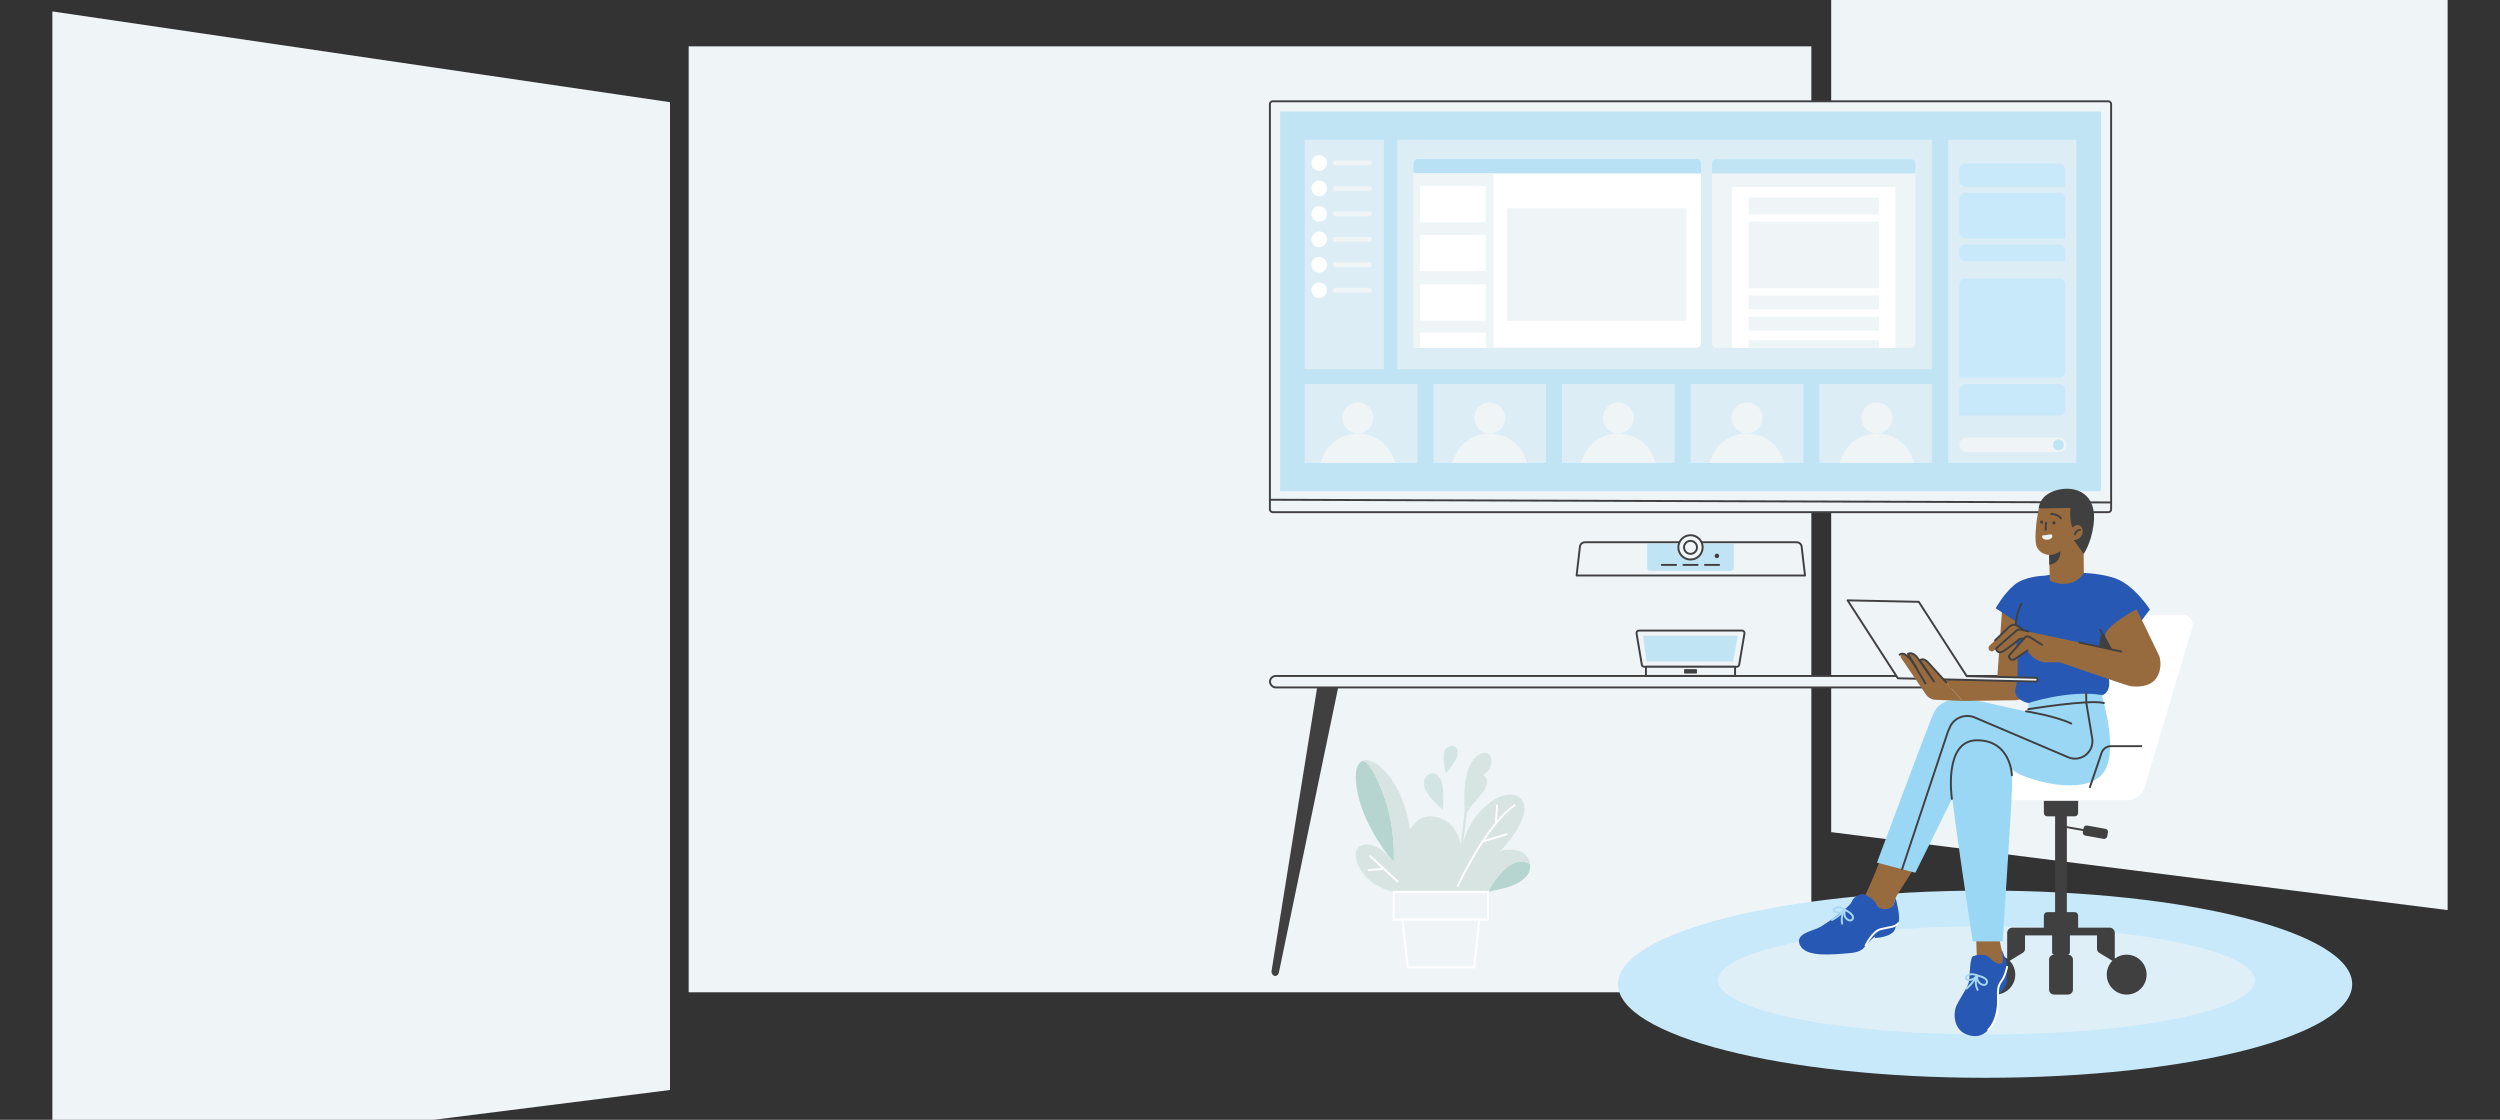
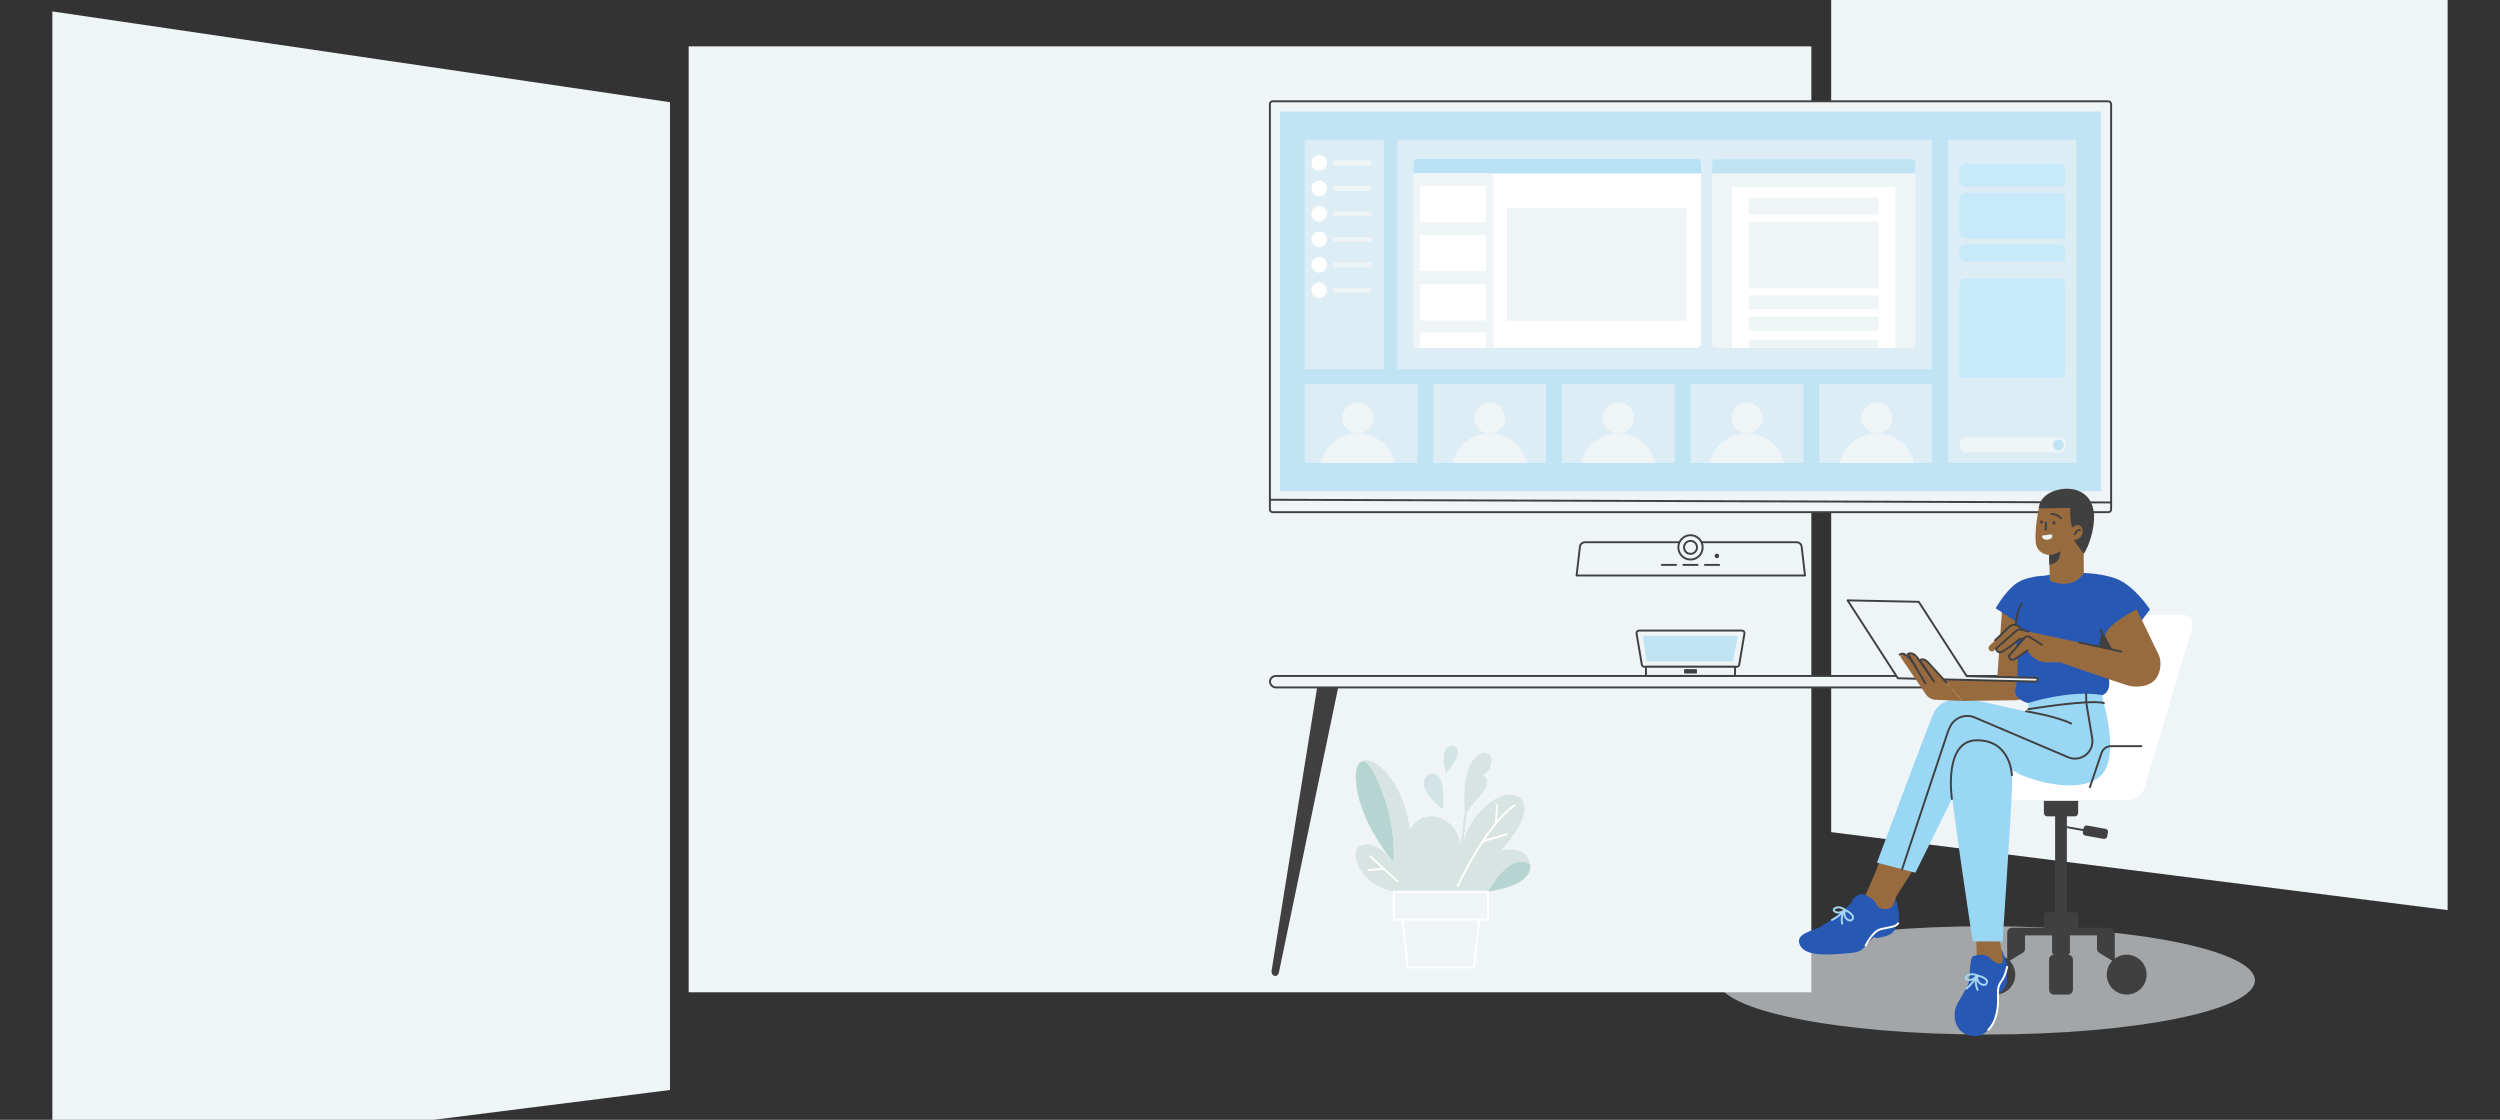
<svg xmlns="http://www.w3.org/2000/svg" id="Layer_1" data-name="Layer 1" version="1.1" viewBox="0 0 1920 860">
  <rect x="0" y="0" width="1920" height="860" fill="#333333" stroke="none" />
  <defs>
    <style>
      .cls-1, .cls-2, .cls-3, .cls-4, .cls-5, .cls-6 {
        stroke-width: 1.5px;
      }

      .cls-1, .cls-2, .cls-3, .cls-5 {
        fill: none;
      }

      .cls-1, .cls-2, .cls-3, .cls-6 {
        stroke-linecap: round;
        stroke-linejoin: round;
      }

      .cls-1, .cls-4 {
        stroke: #fff;
      }

      .cls-7 {
        fill: #986b3e;
      }

      .cls-7, .cls-8, .cls-9, .cls-10, .cls-11, .cls-12, .cls-13, .cls-14, .cls-15, .cls-16, .cls-17, .cls-18 {
        stroke-width: 0px;
      }

      .cls-2 {
        stroke: #a8d7f3;
      }

      .cls-3, .cls-5, .cls-6 {
        stroke: #404041;
      }

      .cls-8 {
        fill: #404041;
      }

      .cls-9 {
        opacity: .54;
      }

      .cls-9, .cls-11 {
        fill: #9ad7f5;
      }

      .cls-10 {
        opacity: .6;
      }

      .cls-10, .cls-4, .cls-17, .cls-6 {
        fill: #eff4f7;
      }

      .cls-4, .cls-5 {
        stroke-miterlimit: 10;
      }

      .cls-12, .cls-13 {
        fill: #b6d5d0;
      }

      .cls-13 {
        opacity: .5;
      }

      .cls-14 {
        fill: #c8e9fa;
      }

      .cls-15 {
        fill: #d7e4e1;
      }

      .cls-16 {
        fill: #fff;
      }

      .cls-18 {
        fill: #2759b4;
      }
    </style>
  </defs>
  <polygon class="cls-17" points="1406.35 639.08 1879.78 698.96 1879.78 -25.02 1406.35 -26.45 1406.35 639.08" />
  <polygon class="cls-17" points="514.55 837.11 40.22 896.99 40.22 8.78 514.55 78.48 514.55 837.11" />
  <rect class="cls-17" x="528.9" y="35.6" width="862.21" height="726.47" />
-   <path class="cls-14" d="M1524.56,683.97c-155.71,0-281.93,32.19-281.93,71.89s126.22,71.89,281.93,71.89,281.93-32.19,281.93-71.89-126.22-71.89-281.93-71.89" />
  <ellipse class="cls-10" cx="1525.64" cy="752.94" rx="206.13" ry="41.57" />
  <g>
    <path class="cls-8" d="M1011.57,527.95l-34.99,217.54c-.34,2.11,1.01,4.07,2.81,4.07h0c1.31,0,2.46-1.07,2.78-2.6l45.56-219.01h-16.16Z" />
    <rect class="cls-6" x="975.34" y="519.16" width="646.06" height="8.79" rx="4.39" ry="4.39" />
  </g>
  <g>
    <g>
      <path class="cls-6" d="M1386.26,441.99h-175.44l2.57-22.14c.23-1.94,1.86-3.4,3.81-3.4h162.66c1.95,0,3.59,1.46,3.81,3.4l2.57,22.14Z" />
-       <path class="cls-9" d="M1265.03,417.47h66.56v18.73c0,1.24-1.01,2.24-2.24,2.24h-62.07c-1.24,0-2.24-1.01-2.24-2.24v-18.73h0Z" />
      <circle class="cls-6" cx="1298.31" cy="420.38" r="9.34" />
      <circle class="cls-6" cx="1298.31" cy="420.38" r="4.98" />
      <line class="cls-6" x1="1276.32" y1="433.83" x2="1287.21" y2="433.83" />
      <line class="cls-6" x1="1292.86" y1="433.83" x2="1303.76" y2="433.83" />
      <line class="cls-6" x1="1309.41" y1="433.83" x2="1320.3" y2="433.83" />
      <circle class="cls-8" cx="1318.57" cy="426.94" r="1.73" />
    </g>
    <g>
      <rect class="cls-6" x="975.28" y="77.79" width="646.06" height="315.57" rx="2.11" ry="2.11" />
      <rect class="cls-9" x="983.09" y="85.67" width="630.45" height="291.59" />
      <line class="cls-6" x1="975.28" y1="383.81" x2="1621.34" y2="385.88" />
    </g>
    <g>
      <rect class="cls-10" x="1496.29" y="107.36" width="98.27" height="248.2" />
      <rect class="cls-10" x="1002.06" y="294.91" width="86.54" height="60.65" />
      <rect class="cls-10" x="1100.83" y="294.91" width="86.54" height="60.65" />
      <rect class="cls-10" x="1199.6" y="294.91" width="86.54" height="60.65" />
      <rect class="cls-10" x="1298.38" y="294.91" width="86.54" height="60.65" />
      <rect class="cls-10" x="1397.15" y="294.91" width="86.54" height="60.65" />
      <rect class="cls-10" x="1073.24" y="107.36" width="410.45" height="176.2" />
      <rect class="cls-10" x="1002.06" y="107.36" width="60.73" height="176.2" />
    </g>
  </g>
  <g>
    <path class="cls-6" d="M1333.83,512.08h-71.04c-.92,0-1.71-.66-1.86-1.57l-4.06-24.02c-.19-1.15.69-2.2,1.86-2.2h79.16c1.17,0,2.06,1.05,1.86,2.2l-4.06,24.02c-.15.91-.94,1.57-1.86,1.57Z" />
    <rect class="cls-6" x="1264.1" y="512.08" width="68.43" height="7.01" rx=".44" ry=".44" />
    <rect class="cls-8" x="1293.36" y="513.91" width="9.9" height="3.35" rx=".42" ry=".42" />
    <polygon class="cls-9" points="1261.71 488.28 1264.63 508.02 1330.98 508.02 1334.68 488.28 1261.71 488.28" />
  </g>
  <g>
    <path class="cls-12" d="M1172,673.33c2.6-2.8,3.53-6.34,3.09-9.69-16.71-10.01-32.26,21.3-32.26,21.3,9.78-2.27,21.95-3.85,29.17-11.61Z" />
    <path class="cls-12" d="M1041.3,599.04c1.81,28.03,21.51,53.98,27.41,61.17.58.66,1.13,1.32,1.66,1.97,0,0,1.78-24.63-7-49.34-6.67-18.78-13.54-30.59-17.98-27.94,0,0,0,0,0,0-2.92,1.94-4.59,6.51-4.09,14.15Z" />
    <path class="cls-12" d="M1070.38,662.17c-.53-.64-1.09-1.3-1.66-1.97,1.05,1.28,1.66,1.97,1.66,1.97Z" />
    <path class="cls-15" d="M1166.54,653.42c-2.99-.93-12.36-1.8-14.88,1,3.44-3.82,6.77-7.76,9.79-11.93,4.09-5.64,8.16-12.44,9.22-19.43,1.33-8.76-5.17-14.25-13.93-12.51-10.94,2.17-21.1,12.3-26.63,21.56-2.53,4.24-4.82,9.2-6.25,14.29.93-8.34,1.91-16.5,2.62-22.31,1.32-2.14,4.2-6.15,10.4-13.26,10.89-12.48,1.56-15.73,1.55-15.73,2.13-.58,4.54-2.89,5.24-4.13,1.25-2.23,1.94-5.11,1.68-7.66-.17-1.69-.94-3.4-2.36-4.32-1.3-.83-2.98-.91-4.47-.5-4.47,1.23-7.76,5.37-9.67,9.37-2.56,5.39-3.51,11.47-3.99,17.37-.4,4.88-.38,9.8-.08,14.68.05.84.11,1.68.18,2.52-.8,6.5-2.02,16.66-3.13,26.72-1.1-6.52-4.55-16.4-15.25-20.61-16.65-6.55-23.79,9.03-23.79,9.03-4.2-36.41-27.72-59.1-37.42-52.67,4.44-2.65,11.31,9.16,17.98,27.94,8.78,24.72,7,49.34,7,49.34,0,0-.62-.69-1.66-1.97-4.29-4.94-9.78-10.11-16.23-11.39-.34-.07-.69-.13-1.04-.17-6.42-.83-11.17,2.55-10.14,9.35,2.21,14.57,15.52,23.85,29.08,26.93h72.45s15.54-31.3,32.26-21.29c-.6-4.53-3.69-8.71-8.54-10.22Z" />
    <path class="cls-13" d="M1108.06,621.89c.02-.51-3.16-2.78-3.55-3.15-2.51-2.38-4.91-4.93-6.94-7.74-1.91-2.64-3.92-5.83-4.08-9.19-.12-2.68,1.38-5.52,3.68-6.92,1.49-.91,3.4-1.18,5.01-.52,8.19,3.35,6.18,20.83,5.88,27.52Z" />
    <path class="cls-13" d="M1110.5,594.01c.23-.3-.74-3.06-.82-3.45-.52-2.54-.89-5.13-.93-7.72-.04-2.44.1-5.26,1.45-7.38,1.08-1.7,3.22-2.79,5.22-2.66,1.3.08,2.59.74,3.3,1.83,3.58,5.57-5.15,15.42-8.21,19.39Z" />
    <path class="cls-1" d="M1119.55,680.5s21.61-47.03,43.65-62.03" />
    <line class="cls-1" x1="1138.69" y1="646.21" x2="1157.07" y2="640.74" />
    <line class="cls-1" x1="1148.76" y1="632.41" x2="1149.8" y2="618.47" />
    <line class="cls-1" x1="1052.33" y1="657.57" x2="1073.24" y2="676.88" />
    <line class="cls-1" x1="1062.79" y1="667.22" x2="1050.97" y2="668.25" />
    <polygon class="cls-4" points="1132.09 743 1081.12 743 1075.2 689.07 1138.01 689.07 1132.09 743" />
    <rect class="cls-4" x="1070.38" y="684.93" width="72.45" height="21.25" />
  </g>
  <g>
    <g>
      <path class="cls-16" d="M1515.32,591.05c6.81-2.98,23.84.81,36.45,4.35,6.72,1.89,13.71-1.97,15.71-8.66l31.17-104.45c1.78-5.97,7.27-10.07,13.51-10.07h64.41c5,0,8.6,4.82,7.16,9.62l-36.6,122.66c-1.78,5.97-7.27,10.07-13.51,10.07h-122.32c-3.62,0-6.54-3.03-6.33-6.64.36-6.21,2.15-13.27,10.35-16.86Z" />
      <path class="cls-8" d="M1531.47,733.22c3.77-.22,7.27.93,10.05,2.99v-19.79c0-2.2,1.78-3.98,3.98-3.98h24.18v-9.31c0-1.43,1.16-2.59,2.59-2.59h6.05v-73.58h-6.05c-1.43,0-2.59-1.16-2.59-2.59v-9.31h26.31v9.31c0,1.43-1.16,2.59-2.59,2.59h-6.05v73.58h6.05c1.43,0,2.59,1.16,2.59,2.59v9.31h24.18c2.2,0,3.98,1.78,3.98,3.98v19.79c2.78-2.07,6.27-3.21,10.05-2.99,7.66.45,13.89,6.64,14.37,14.3.58,9.24-7.03,16.86-16.27,16.28-7.74-.49-13.98-6.86-14.31-14.61-.19-4.4,1.48-8.41,4.29-11.31l-10.16-6.19c-1.01-.62-1.63-1.72-1.63-2.91v-10.38h-20.8v12.96c0,1.02-.82,1.84-1.84,1.84h.34c2.11,0,3.83,1.71,3.83,3.83v22.98c0,2.11-1.71,3.83-3.83,3.83h-10.68c-2.11,0-3.83-1.71-3.83-3.83v-22.98c0-2.11,1.71-3.83,3.83-3.83h.34c-1.02,0-1.84-.82-1.84-1.84v-12.96h-20.8v10.38c0,1.19-.62,2.29-1.63,2.91l-10.16,6.19c2.81,2.9,4.48,6.91,4.29,11.31-.33,7.75-6.57,14.12-14.31,14.61-9.24.58-16.86-7.04-16.27-16.28.48-7.65,6.71-13.85,14.37-14.3Z" />
      <line class="cls-5" x1="1580.91" y1="634.1" x2="1602.47" y2="637.96" />
      <rect class="cls-8" x="1605.43" y="629.69" width="7.85" height="19.01" rx="2.24" ry="2.24" transform="translate(2522.32 -832.23) rotate(100.16)" />
    </g>
    <path class="cls-7" d="M1517.61,718.63l.91,24.46,21.35-.73s-3.83-18.49-4.38-21.11c-.55-2.62-1.1-6.09-1.1-6.09l-16.79,3.46Z" />
    <path class="cls-18" d="M1541.33,743.96s.16,6.29.15,8.8-2.23,7.76-6.85,10.99l-1.28-8.48,7.98-11.31Z" />
    <path class="cls-18" d="M1541.48,742.56c0,4.38-4.75,10.59-6.21,14.96-1.46,4.38.55,16.43-3.47,25.55-2.01,4.56-4.56,8.35-7.92,10.56-3.36,2.23-7.51,2.86-12.71,1.13-2.68-.9-4.7-2.29-6.19-3.96-4.29-4.8-4.24-11.87-3.3-15.94,1.28-5.47,9.49-15.7,10.41-20.81.91-5.11.54-20.25,3.83-19.89,0,0,8.38-2.81,12.23,1.46,3.85,4.26,7.7,5.12,9.32,4.07,1.55-1-.26-10.04-.38-10.67.26.53,4.38,9.29,4.38,13.53Z" />
    <path class="cls-7" d="M1447.91,650.41s-15.92,42.99-22.19,48.42c-6.27,5.43-22.91,20.72-22.91,20.72l47.33-11.8,5.93-18.86,18.47-29.28-26.64-9.2Z" />
    <path class="cls-18" d="M1437.89,717.04l2.4,3.36s14.36-.64,15.37-7.96l-17.77,4.6Z" />
    <path class="cls-18" d="M1432,727.35s7.07-8.83,10.06-9.09c2.99-.26,14.49-3.73,14.52-7.84s-11.42-.96-11.42-.96l-14.09,6.9.94,10.99Z" />
    <path class="cls-18" d="M1431.32,686.75c2.3.77,8.55,4.08,10.08,8.3,1.53,4.22,11.36,4.36,12.89-.48l1.52-4.85s4.71,16.25,1.7,19.85c-3.01,3.61-11.87,1.57-18.45,6.87-6.59,5.31-3.31,14.24-17.77,15.47-14.46,1.24-34.19,3.43-38.83-5.88-4.65-9.31,10.44-11.06,15.85-14.3,5.41-3.25,22.31-15.07,23.8-19.21,1.49-4.14,7.06-6.49,9.21-5.77Z" />
    <polygon class="cls-11" points="1614.64 560.15 1557.7 560.15 1557.99 526.63 1614.64 526.63 1614.64 560.15" />
    <path class="cls-11" d="M1594.94,554.01s-31.18-5.51-63.27-13.03c-32.09-7.52-42.42-3.83-47.58,8.71-5.16,12.54-42.6,112.83-42.6,112.83l29.51,7.75,47.21-95.31,31.8,18.97c8.38,5,49.62,17.81,64.62.45,13.32-15.41.05-58.3.05-58.3l-19.74,17.94Z" />
    <path class="cls-11" d="M1518.35,568.52c14.62-2.1,28.03,8.05,26.93,35.34-1.11,27.3-7.28,119.14-7.28,119.14h-22.97s-15.49-101.44-16.96-122.09c-1.48-20.66,7.01-30.48,20.29-32.39Z" />
    <path class="cls-7" d="M1533.9,520.33l3.71-52.28,18.23,11.51s4.37,28.74,4.38,45.13c0,12.9-12.42,13.09-12.42,13.09l-40.65.55-16.49-18.93,43.24.93Z" />
    <path class="cls-18" d="M1651.13,468.05s-12.37-19.27-27.27-24.13c-24.05-7.86-54.09-1.74-54.09-1.74,0,0-14.62.16-22.87,7.1-8.25,6.94-14.22,17.87-14.22,17.87l15.92,10.46s-1.46,5.57-.37,13.65c1.09,8.08,2.4,27.65-.21,36.92-2.6,9.27,9.68,11.75,9.68,11.75,0,0,31.71-10.42,56.94-6.11,0,0,6.51-1.52,5.04-12.27-1.46-10.76,31.45-53.49,31.45-53.49Z" />
    <path class="cls-6" d="M1473.6,462.21l36.85,57.09,53.01,1.27c.47.01.9.26,1.16.65.63.97-.07,2.26-1.22,2.23l-105.84-2.53-38.62-59.84,54.66,1.12Z" />
    <line class="cls-3" x1="1622.52" y1="499.71" x2="1612.91" y2="483.78" />
    <path class="cls-8" d="M1614.37,485s-8.14,23.38,5.52,33.7c13.67,10.31,6.95-21.04,6.95-21.04l-8.3-5.63-4.16-7.03Z" />
    <path class="cls-7" d="M1527.98,495.81l14.67-13.85c2.25-2.13,5.67-2.34,8.16-.5l4.1,3.02,67.24,14.31-4.51-8.43-.82-1.54c-.85-4.25,6.74-10.54,17.21-17.05,2.31-1.43,4.6-2.68,6.81-3.72l6.25,12.47,11.22,23.32s3.04,8.24-1.86,16.3c-4.89,8.07-16.71,7.72-21.43,6.52-4.73-1.2-53.12-18.03-53.12-18.03l-11.37.02s-9.01-.75-13.41-9.05l-10.2,6.85c-1.04.7-2.44.47-3.21-.53-.72-.94-.67-2.28.13-3.16l11.19-12.32-3.88.32-13.73,9.88c-.97.7-2.29.61-3.16-.22-1.02-.97-1.06-2.61-.08-3.63l2.1-2.19-4.76,4.91c-1.01,1.04-2.66,1.02-3.64-.04-.97-1.04-.92-2.68.12-3.66Z" />
    <line class="cls-3" x1="1596.99" y1="493.43" x2="1629.23" y2="500.42" />
    <path class="cls-3" d="M1557.99,485l-5.94-1.43c-1.25-.3-2.56.02-3.54.87l-15.62,13.63s.86,4.15,4.52,2.56c3.66-1.59,13.73-9.88,13.73-9.88l3.26-.41" />
    <path class="cls-3" d="M1557.11,499.6l-10.2,6.85s-3.2,1.54-4.2-2.6l12.31-14.12c.91-1.06,2.45-1.3,3.63-.56l9.52,5.95" />
    <path class="cls-3" d="M1553.53,483.46l-3.67-2.61c-2.09-1.49-4.92-1.28-6.78.51l-10.8,10.39" />
    <path class="cls-7" d="M1461.41,501.74c.89-.21,1.81.15,2.34.9l4.02,5.66-1.88-2.9c-.97-1.5-.12-3.51,1.62-3.82.97-.17,1.94.26,2.48,1.09l8.69,11.16-3.68-4.48c-.59-1.2-.09-2.66,1.11-3.22.91-.42,1.97-.2,2.66.53l11.87,12.74h0l16.49,18.93-.09-.03-20.63-.87c-2.92-.12-5.61-1.63-7.28-4.08l-19.08-28.06c-.91-1.33-.21-3.18,1.34-3.54Z" />
    <path class="cls-3" d="M1494.78,524.13l-14.22-15.58s-3.17-3.6-6.18-1.54l10.9,16.38" />
    <path class="cls-3" d="M1482.11,518.66l-9.75-13.79s-3.51-4.71-7.05-2.67l13.34,22.56" />
    <path class="cls-3" d="M1471.8,513.07s-8.22-14.55-12.85-10.28" />
    <path class="cls-3" d="M1548.11,479.86s.47-9.52,4.28-16.18" />
    <path class="cls-7" d="M1565.75,390.51s-3.09,14.59-2.38,25.3c.54,8.21,6.84,10.13,10.35,10.39l.58,19.79s16.05,8.22,26.08-5.7l-.14-16.23,2.9-26.35-13.13-13.14-24.26,5.94Z" />
    <path class="cls-8" d="M1573.71,426.21s4.19.28,8.55-2.96c0,0,1.27,8.78-8.37,10.52l-.18-7.56Z" />
    <ellipse class="cls-8" cx="1577.45" cy="401.6" rx="1.21" ry="1.23" />
    <ellipse class="cls-8" cx="1567.98" cy="400.94" rx="1.21" ry="1.23" />
    <path class="cls-8" d="M1565.75,390.51s0-10.9,15.12-14.42c12.91-3.01,30.49,2.5,26.93,27.48-2.03,14.21-7.55,21.85-7.55,21.85l-7.53-10.64s5.25-.17,6.55-5.01c1.3-4.84-2.7-9.13-7.57-4.62,0,0-2.36-3.8-1.69-15.07l-24.26.43Z" />
    <path class="cls-3" d="M1593.5,410.33s1.2-3.42,3.96-3.42" />
    <line class="cls-3" x1="1571.28" y1="401.41" x2="1571.05" y2="406.9" />
    <path class="cls-17" d="M1568.36,412.52c-.28-.66.19-1.41.9-1.4.93.01,2.41-.09,4.43-.6,3.76-.93,3.07,3.15-.22,3.8-3.34.67-4.62-.64-5.11-1.81Z" />
    <path class="cls-3" d="M1575.33,394.76s4.42-.29,7.5,3.29" />
    <path class="cls-3" d="M1556.03,546.28s22.41,3.53,34.67,9.4" />
    <path class="cls-3" d="M1545.12,595.4s-.67-26.87-26.77-26.87-19.28,45.07-19.28,45.07" />
    <path class="cls-3" d="M1460.8,667.58l34.85-104.59c.42-1.17,1.14-3.23,2.31-5.45,3.54-6.72,11.78-9.45,18.77-6.47l71.63,30.5c9.68,4.12,20.12-4.02,18.47-14.42l-4.54-27.24-.14-7.15" />
    <path class="cls-3" d="M1557.7,544.68s46.59-7.69,58.07-4.76" />
    <path class="cls-1" d="M1432.79,726.26s5.11-10.99,11.6-12.65c6.49-1.65,11.44-1.55,13.45-4.54" />
    <path class="cls-1" d="M1541.48,742.56s-1.39,7.01-4.4,10.97c-3.01,3.96-2.74,7.33-2.58,14.89.16,7.56-2.22,17.52-7.5,22.5" />
    <path class="cls-2" d="M1416.96,698.8s-3.74-3.32-7.47-1.41c-3.73,1.91,2.26,5.92,7.47,1.41Z" />
    <path class="cls-2" d="M1416.96,698.8s9.05,4.05,5.2,7.74c-1.63,1.57-7.27-1.28-5.2-7.74Z" />
    <path class="cls-2" d="M1414.81,709.37c-1.45-6.1,2.15-10.57,2.15-10.57,0,0-4.22,4.88-10.02,7.71" />
    <path class="cls-2" d="M1518.42,749.15s-4.53-2.42-7.79.39c-3.26,2.8,3.68,5.36,7.79-.39Z" />
    <path class="cls-2" d="M1518.42,749.15s10,1.87,7.04,6.48c-1.25,1.95-7.56.47-7.04-6.48Z" />
    <path class="cls-2" d="M1518.81,760.2c-2.91-5.74-.39-11.06-.39-11.06,0,0-3.04,5.88-8.15,10.09" />
    <path class="cls-5" d="M1645.16,573.07h-23.97c-3.25,0-6.14,2.07-7.19,5.15l-9.13,26.85" />
  </g>
  <g>
    <path class="cls-14" d="M1509.49,125.6h71.88c2.57,0,4.66,2.09,4.66,4.66v13.19h-76.54c-2.57,0-4.66-2.09-4.66-4.66v-8.52c0-2.57,2.09-4.66,4.66-4.66Z" />
    <path class="cls-14" d="M1509.49,187.79h71.88c2.57,0,4.66,2.09,4.66,4.66v8.3h-76.54c-2.57,0-4.66-2.09-4.66-4.66v-3.64c0-2.57,2.09-4.66,4.66-4.66Z" />
-     <path class="cls-14" d="M1509.49,294.91h76.54v19.52c0,2.57-2.09,4.66-4.66,4.66h-71.88c-2.57,0-4.66-2.09-4.66-4.66v-14.86c0-2.57,2.09-4.66,4.66-4.66Z" transform="translate(3090.85 614.01) rotate(180)" />
    <path class="cls-14" d="M1509.49,148.04h71.88c2.57,0,4.66,2.09,4.66,4.66v30.51h-76.54c-2.57,0-4.66-2.09-4.66-4.66v-25.84c0-2.57,2.09-4.66,4.66-4.66Z" />
    <path class="cls-14" d="M1509.49,213.88h76.54v71.57c0,2.57-2.09,4.66-4.66,4.66h-71.88c-2.57,0-4.66-2.09-4.66-4.66v-66.91c0-2.57,2.09-4.66,4.66-4.66Z" transform="translate(3090.85 503.99) rotate(180)" />
    <rect class="cls-17" x="1504.82" y="336.02" width="82.18" height="11.26" rx="5.63" ry="5.63" />
    <circle class="cls-9" cx="1580.87" cy="341.65" r="4.16" />
    <path class="cls-9" d="M1306.41,125.44v138.49c0,1.78-1.44,3.22-3.22,3.22h-214.38c-1.78,0-3.22-1.44-3.22-3.22V125.44c0-1.77,1.44-3.22,3.22-3.22h214.38c1.78,0,3.22,1.45,3.22,3.22Z" />
    <path class="cls-16" d="M1306.41,133.23v130.43c0,1.93-1.44,3.49-3.22,3.49h-214.38c-1.78,0-3.22-1.56-3.22-3.49v-130.43h220.82Z" />
    <rect class="cls-17" x="1085.59" y="133.23" width="61.52" height="133.92" />
    <rect class="cls-16" x="1090.47" y="142.81" width="50.63" height="27.87" />
    <rect class="cls-16" x="1090.47" y="180.34" width="50.63" height="27.87" />
    <rect class="cls-16" x="1090.47" y="218.3" width="50.63" height="27.87" />
    <rect class="cls-16" x="1090.47" y="255.34" width="50.63" height="11.81" />
    <rect class="cls-17" x="1157.32" y="159.96" width="137.88" height="86.33" />
    <path class="cls-17" d="M1471.04,125.36v138.65c0,1.74-1.4,3.14-3.13,3.14h-149.92c-1.73,0-3.14-1.4-3.14-3.14V125.36c0-1.74,1.41-3.14,3.14-3.14h149.92c1.73,0,3.13,1.4,3.13,3.14Z" />
    <rect class="cls-16" x="1330.24" y="143.45" width="125.41" height="123.7" />
    <path class="cls-9" d="M1471.04,125.36v7.87h-156.19v-7.87c0-1.74,1.41-3.14,3.14-3.14h149.92c1.73,0,3.13,1.4,3.13,3.14Z" />
    <rect class="cls-17" x="1342.95" y="151.71" width="99.99" height="13.01" />
    <rect class="cls-17" x="1342.95" y="226.88" width="99.99" height="10.6" />
    <rect class="cls-17" x="1342.95" y="243.31" width="99.99" height="10.6" />
    <rect class="cls-17" x="1342.95" y="261.24" width="99.99" height="5.91" />
    <rect class="cls-17" x="1342.95" y="170.2" width="99.99" height="51.19" />
    <circle class="cls-16" cx="1013.16" cy="125.15" r="6.01" />
    <circle class="cls-16" cx="1013.16" cy="144.7" r="6.01" />
    <circle class="cls-16" cx="1013.16" cy="164.25" r="6.01" />
    <rect class="cls-17" x="1023.35" y="123.26" width="30.29" height="3.79" rx="1.9" ry="1.9" />
    <rect class="cls-17" x="1023.35" y="142.81" width="30.29" height="3.79" rx="1.9" ry="1.9" />
    <rect class="cls-17" x="1023.35" y="162.36" width="30.29" height="3.79" rx="1.9" ry="1.9" />
    <circle class="cls-16" cx="1013.16" cy="183.8" r="6.01" />
    <rect class="cls-17" x="1023.35" y="181.91" width="30.29" height="3.79" rx="1.9" ry="1.9" />
    <circle class="cls-16" cx="1013.16" cy="203.35" r="6.01" />
    <circle class="cls-16" cx="1013.16" cy="222.91" r="6.01" />
    <rect class="cls-17" x="1023.35" y="201.46" width="30.29" height="3.79" rx="1.9" ry="1.9" />
    <circle class="cls-17" cx="1042.82" cy="320.97" r="11.91" />
    <path class="cls-17" d="M1071.36,355.56h-57.08c2.99-13.01,14.63-22.69,28.55-22.69s25.54,9.68,28.53,22.69Z" />
    <circle class="cls-17" cx="1144.1" cy="320.97" r="11.91" />
    <path class="cls-17" d="M1172.64,355.56h-57.08c2.99-13.01,14.63-22.69,28.55-22.69s25.54,9.68,28.53,22.69Z" />
    <circle class="cls-17" cx="1242.87" cy="320.97" r="11.91" />
    <path class="cls-17" d="M1271.41,355.56h-57.08c2.99-13.01,14.63-22.69,28.55-22.69s25.54,9.68,28.53,22.69Z" />
    <circle class="cls-17" cx="1341.65" cy="320.97" r="11.91" />
    <path class="cls-17" d="M1370.18,355.56h-57.08c2.99-13.01,14.63-22.69,28.55-22.69s25.54,9.68,28.53,22.69Z" />
    <circle class="cls-17" cx="1441.49" cy="320.97" r="11.91" />
    <path class="cls-17" d="M1470.03,355.56h-57.08c2.99-13.01,14.63-22.69,28.55-22.69s25.54,9.68,28.53,22.69Z" />
    <rect class="cls-17" x="1023.35" y="221.01" width="30.29" height="3.79" rx="1.9" ry="1.9" />
  </g>
</svg>